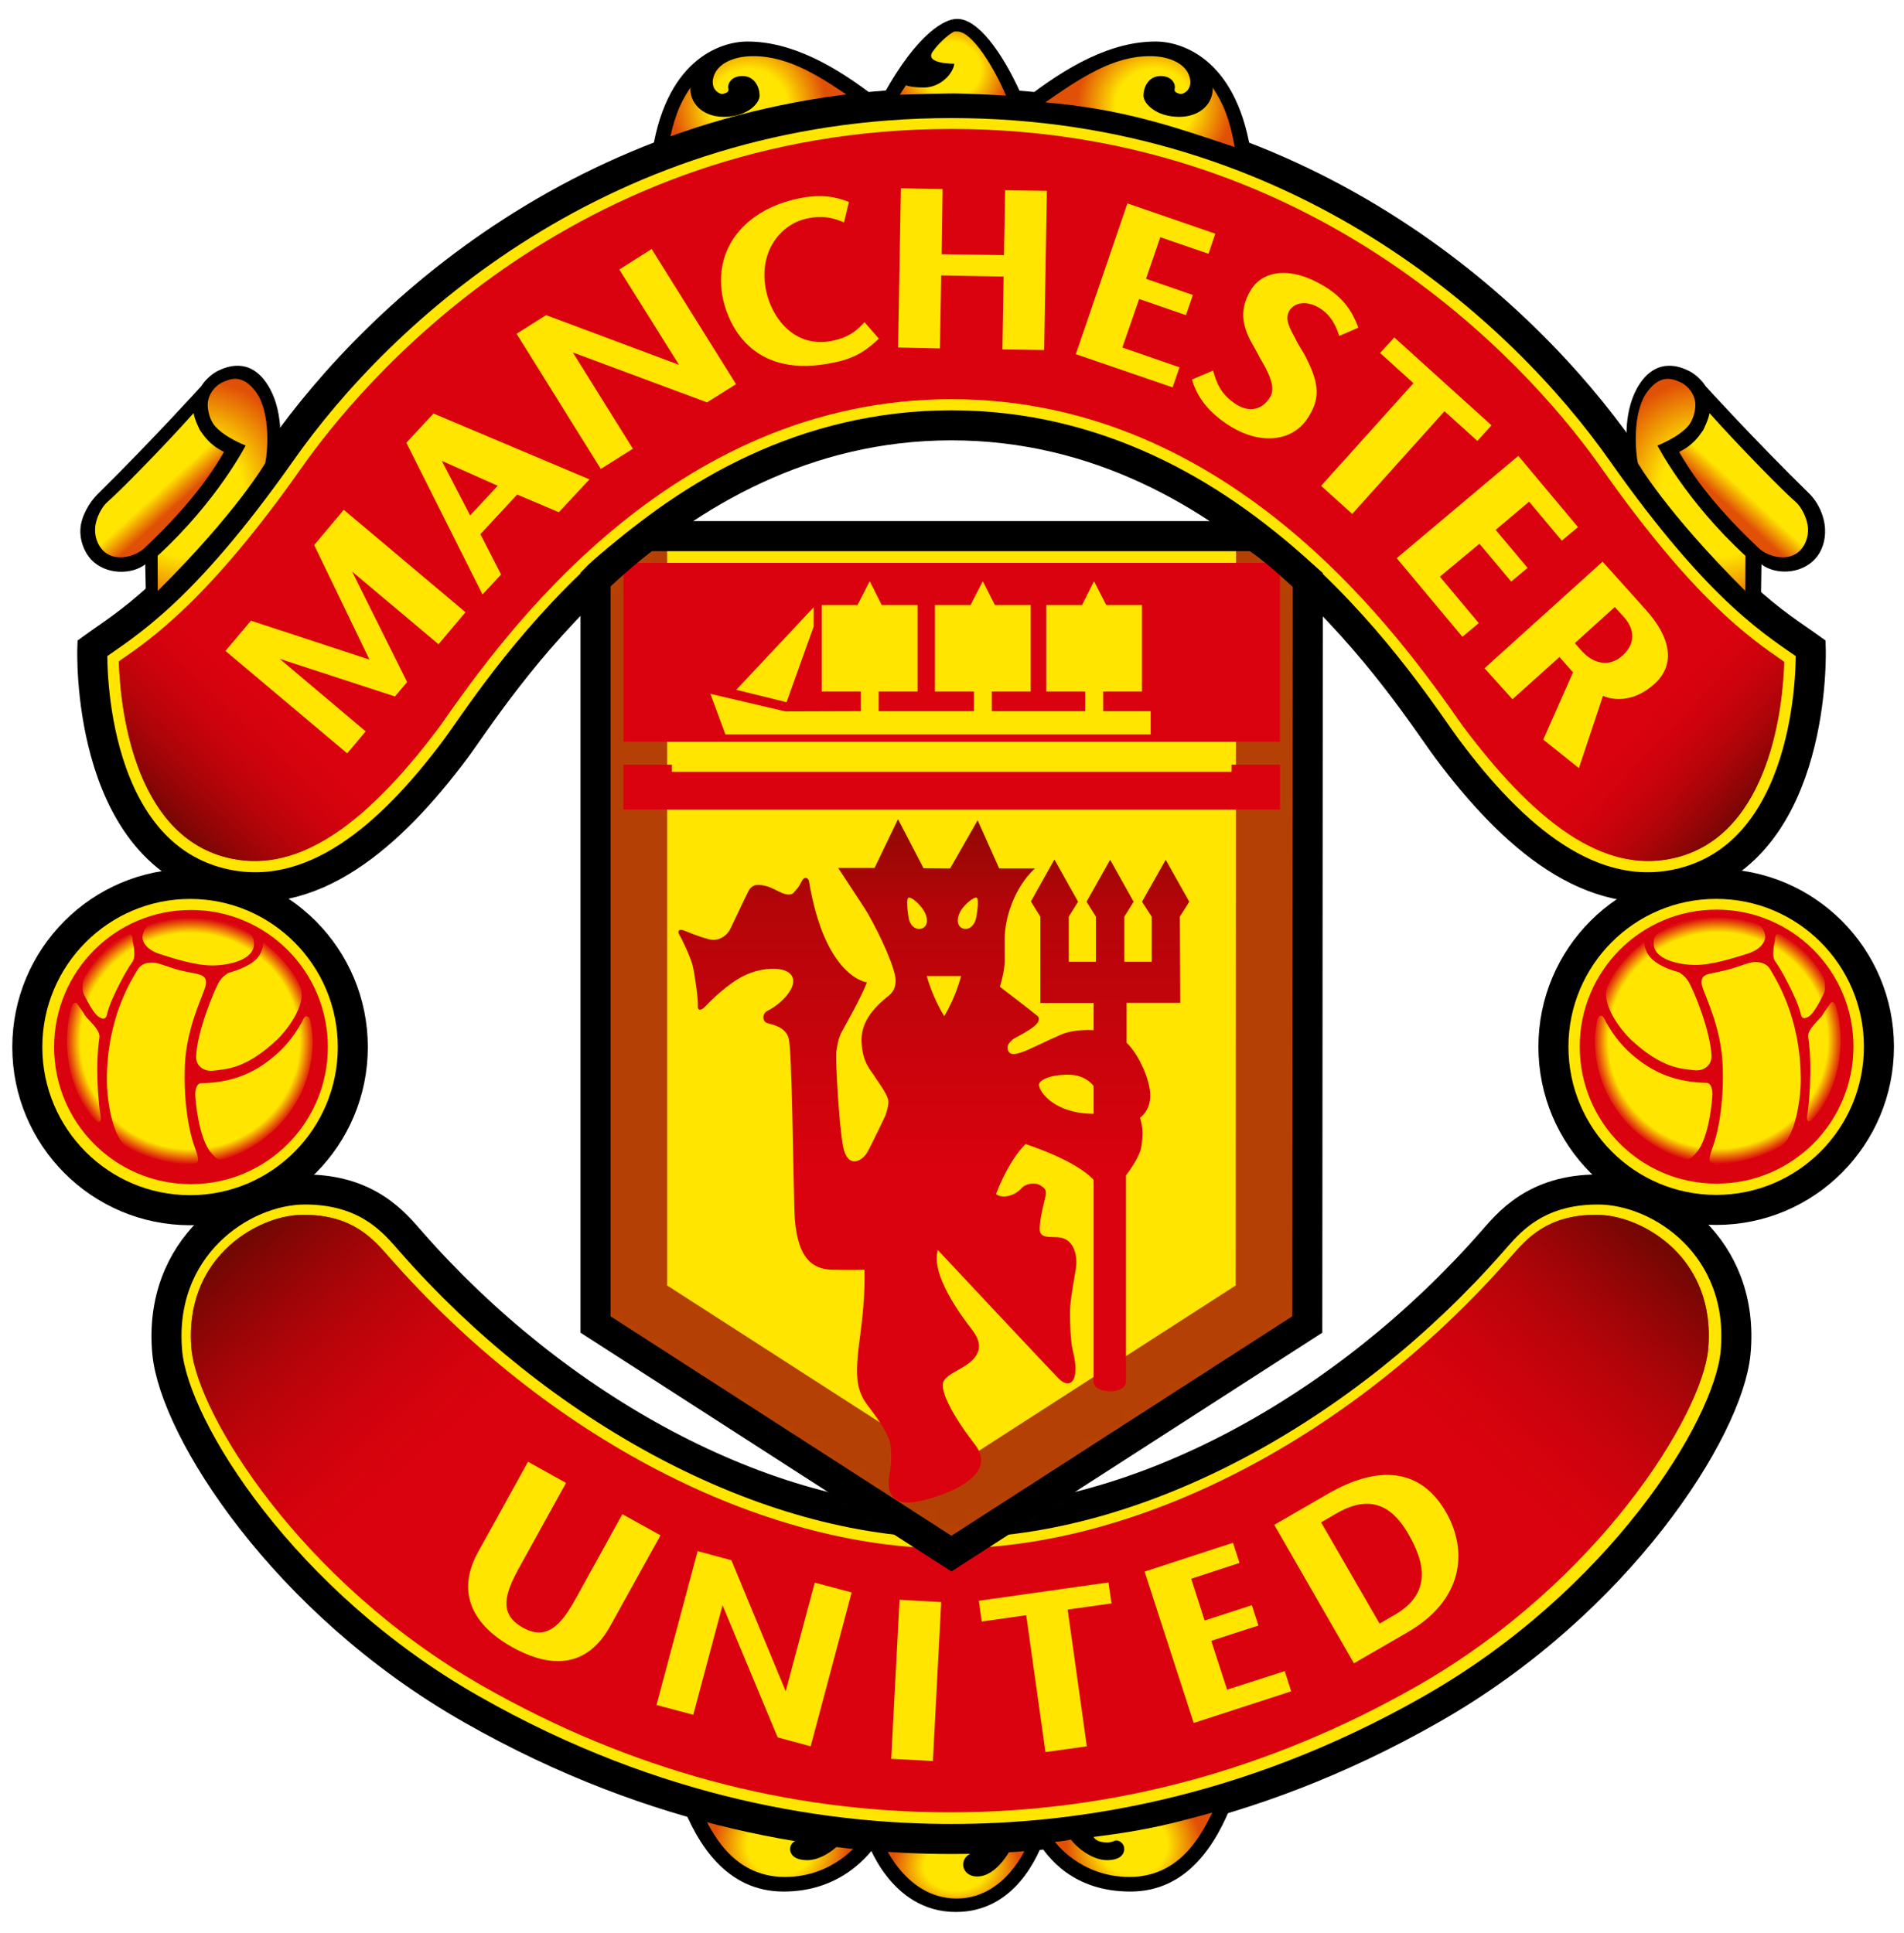
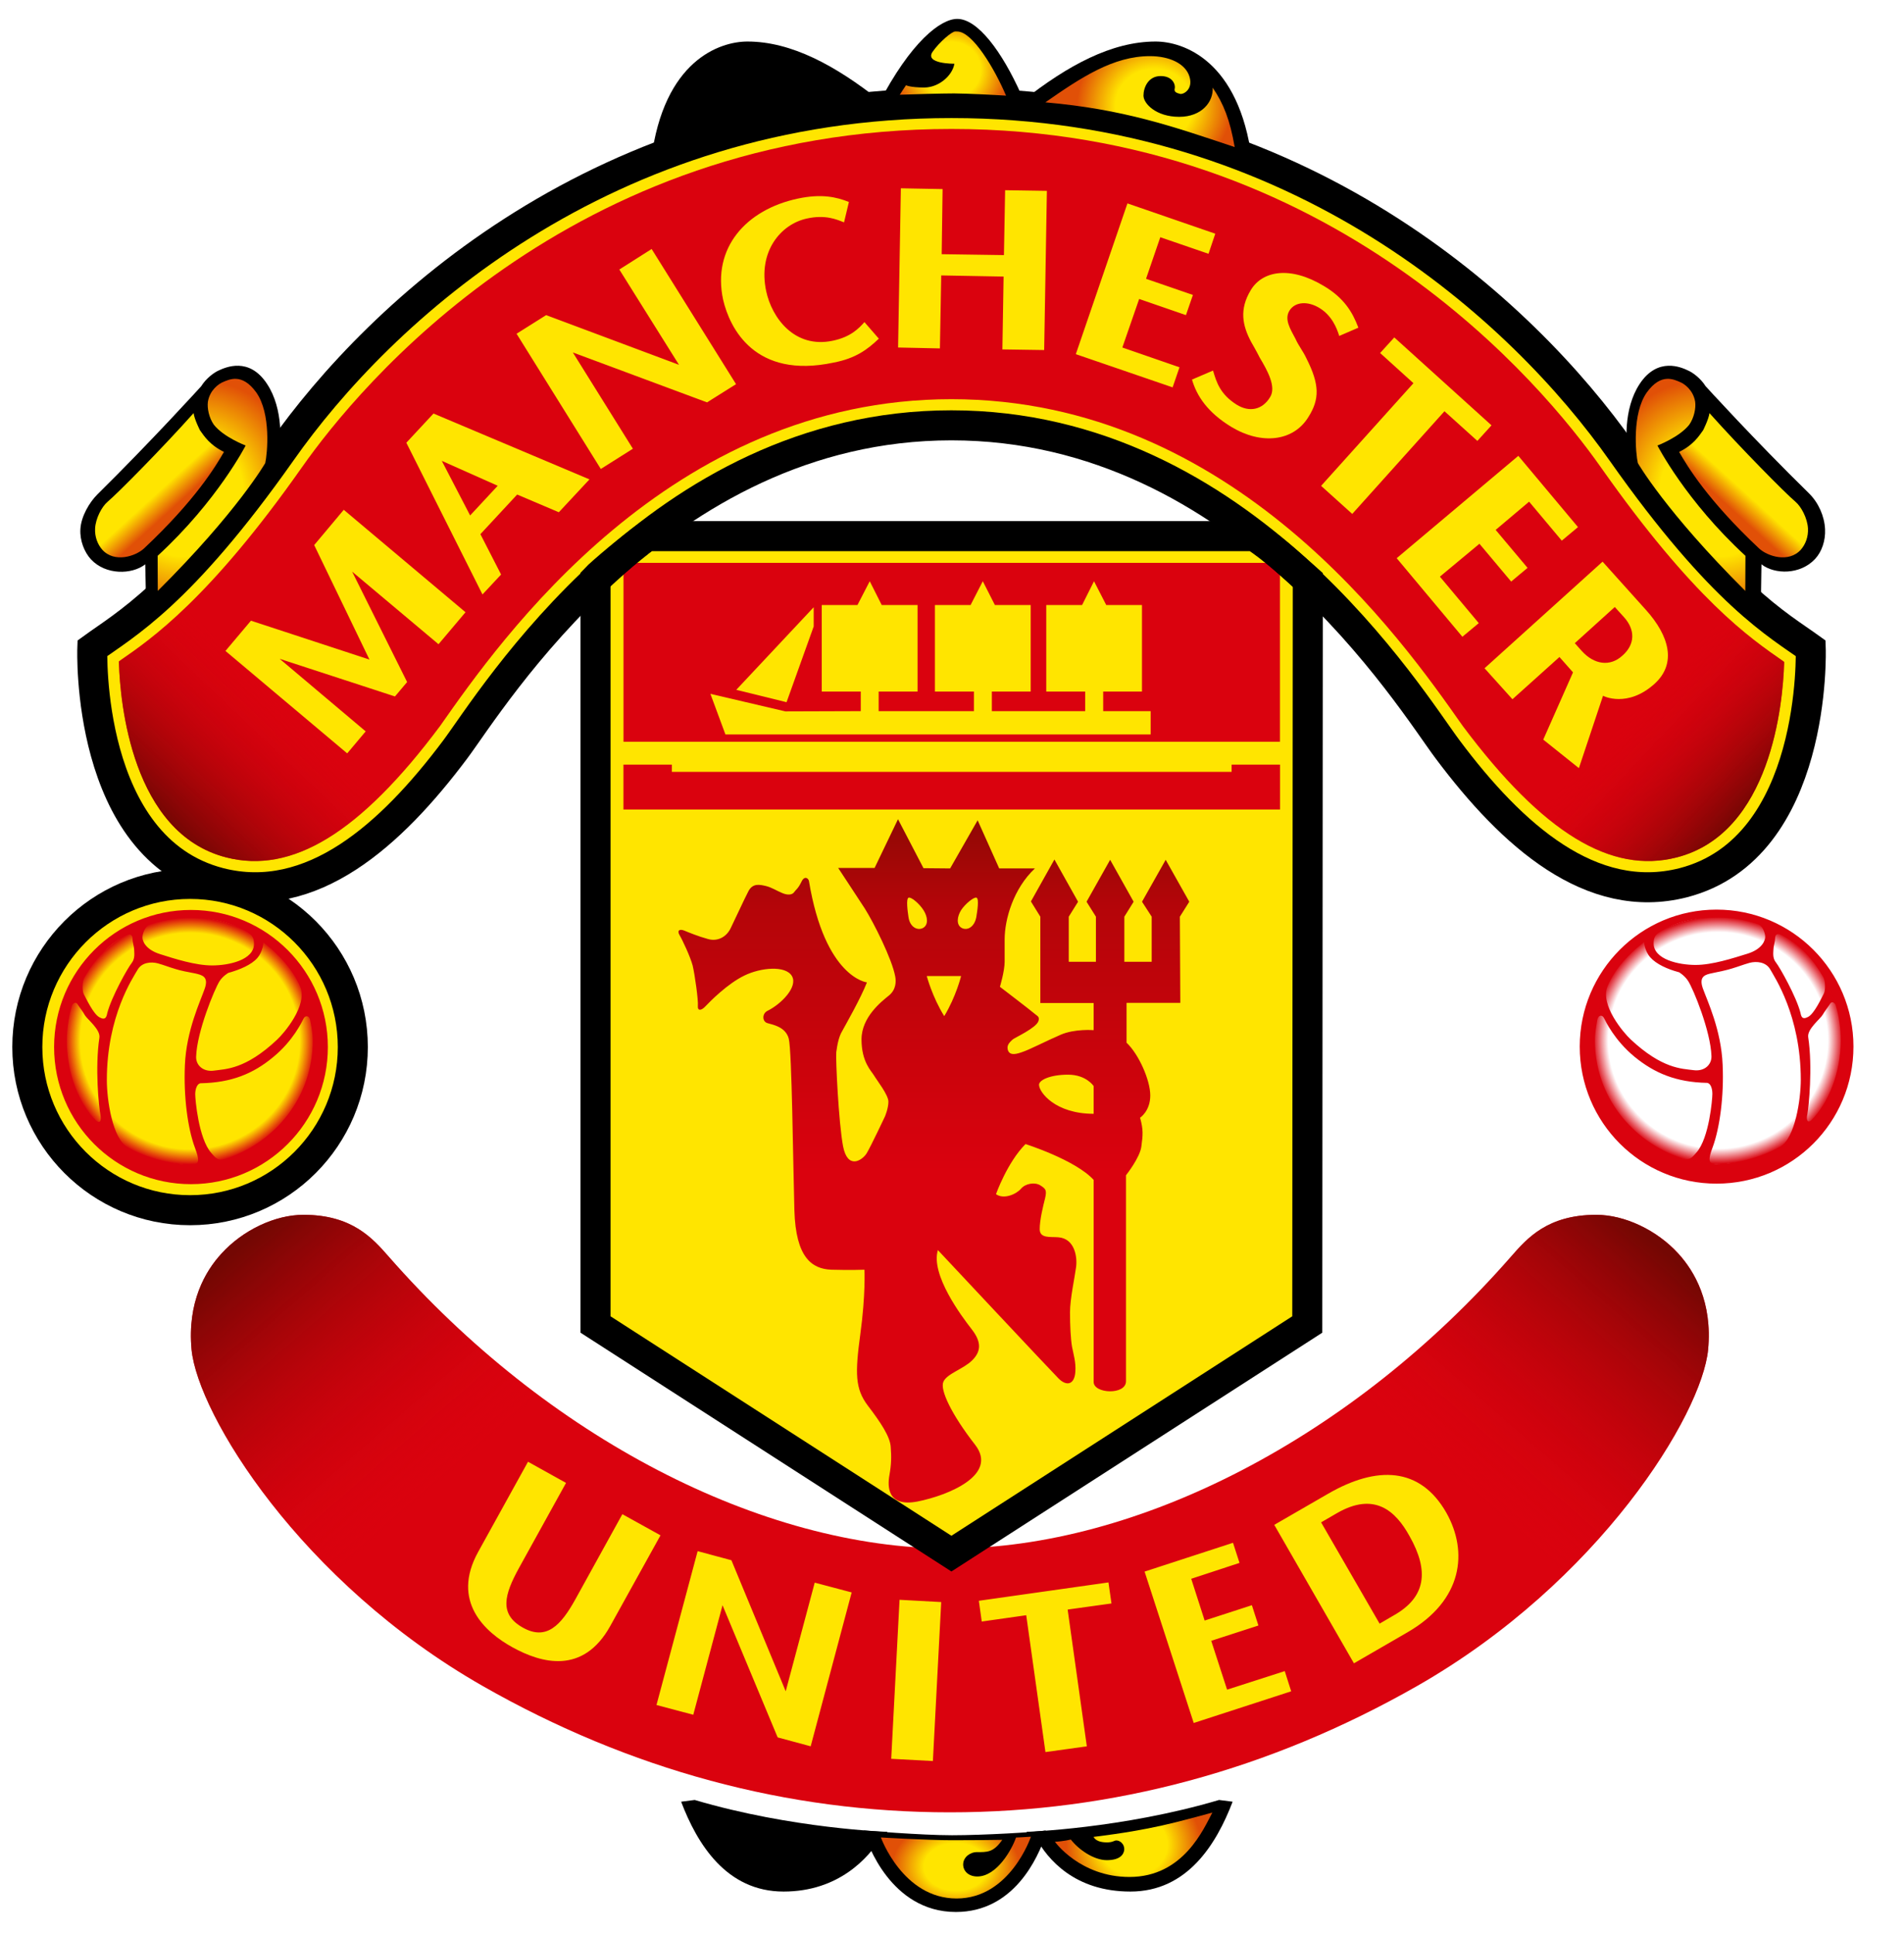
<svg xmlns="http://www.w3.org/2000/svg" width="133" height="135" viewBox="0 0 133 135" fill="none">
  <path d="M73.035 128.198C72.509 129.749 70.832 133.554 66.771 133.554C62.152 133.554 60.55 128.546 60.473 128.335L60.336 127.861C60.336 127.861 64.314 128.193 66.505 128.193C68.69 128.193 72.435 127.976 73.041 127.861L73.035 128.198Z" fill="black" />
  <path d="M85.155 125.729L86.103 125.85C84.972 128.81 82.942 132.127 78.962 132.127C75.081 132.127 73.167 129.876 72.365 128.371L71.687 127.956C71.687 127.956 78.373 127.74 85.155 125.729Z" fill="black" />
  <path d="M48.527 125.729L47.579 125.85C48.704 128.81 50.744 132.127 54.736 132.127C58.596 132.127 60.676 129.758 61.533 128.371L61.993 127.956C61.993 127.956 55.318 127.74 48.527 125.729Z" fill="black" />
  <path d="M70.011 128.514C69.381 129.417 68.958 129.371 68.214 129.371C67.828 129.371 67.273 129.682 67.279 130.256C67.296 130.707 67.663 131.074 68.267 131.074C69.642 131.074 70.693 129.165 70.972 128.353C70.972 128.353 71.778 128.319 72.012 128.295C72.012 128.295 70.571 132.612 66.821 132.612C63.065 132.612 61.533 128.347 61.533 128.347C61.533 128.347 64.7 128.54 66.505 128.54C68.315 128.54 69.468 128.523 70.011 128.514Z" fill="url(#paint0_radial_2002_146)" />
-   <path d="M49.037 126.611C51.478 127.259 53.222 127.807 57.332 128.307C57.332 128.307 57.201 128.723 56.307 128.69C55.965 128.668 55.919 128.583 55.801 128.562C55.536 128.514 55.154 128.783 55.193 129.229C55.234 129.544 55.496 129.934 56.408 129.934C57.321 129.934 58.383 129.19 58.921 128.494C58.921 128.494 59.466 128.622 60.033 128.649C60.033 128.649 58.276 131.108 54.825 131.108C51.036 131.108 49.625 127.7 49.037 126.611Z" fill="url(#paint1_radial_2002_146)" />
-   <path d="M66.459 106.378C79.546 106.378 94.045 98.329 104.225 86.726C105.333 85.471 107.19 83.087 111.611 83.087C116.04 83.087 121.926 87.132 121.236 94.492C120.723 99.853 113.076 111.948 99.983 119.388C86.894 126.857 74.835 128.455 66.459 128.455C58.075 128.455 46.028 126.857 32.931 119.388C19.84 111.948 12.195 99.853 11.685 94.492C10.996 87.132 16.884 83.087 21.303 83.087C25.735 83.087 27.599 85.471 28.704 86.726C38.868 98.329 53.375 106.378 66.459 106.378Z" fill="#FFE500" stroke="black" stroke-width="2.098" stroke-miterlimit="3.863" />
  <path d="M66.348 108.162C53.179 108.162 38.194 100.376 27.157 87.781C26.034 86.502 24.604 84.856 21.201 84.856C19.213 84.856 16.959 85.923 15.465 87.572C14.339 88.797 13.078 90.958 13.381 94.269C13.819 98.794 20.974 110.502 33.727 117.774C44.006 123.633 54.982 126.593 66.348 126.593C77.725 126.593 88.701 123.633 98.98 117.774C111.729 110.502 118.896 98.794 119.317 94.269C119.633 90.958 118.362 88.797 117.251 87.572C115.749 85.923 113.49 84.856 111.511 84.856C108.093 84.856 106.665 86.502 105.552 87.781C94.522 100.376 79.519 108.162 66.348 108.162Z" fill="#DA020E" />
  <path d="M122.997 42.479L123.043 39.421C123.984 40.141 125.752 40.152 126.786 39.047C127.257 38.544 127.525 37.764 127.486 36.963C127.442 36.058 127.032 35.117 126.358 34.455C122.537 30.713 119.143 26.978 119.143 26.978C118.792 26.422 118.243 26.021 117.926 25.884C117.458 25.66 115.796 24.899 114.528 26.828C113.385 28.575 113.555 31.039 113.774 31.939L117.357 36.831C118.583 38.39 122.04 41.705 122.997 42.479Z" fill="black" />
  <path d="M46.428 10.767C50.938 9.249 55.061 7.994 60.619 7.501L61.461 7.028C58.359 4.575 55.278 2.901 52.209 2.901C50.282 2.901 46.362 4.214 45.488 11.145L46.428 10.767Z" fill="black" />
  <path d="M86.498 10.767C81.987 9.249 77.867 7.994 72.315 7.501L71.461 7.028C74.576 4.575 77.65 2.901 80.723 2.901C82.652 2.901 86.555 4.214 87.448 11.145L86.498 10.767Z" fill="black" />
  <path d="M61.363 7.272C63.632 2.901 65.707 1.32 66.867 1.32C68.301 1.32 69.989 3.605 71.316 6.561L71.595 7.231L70.429 7.14C69.664 6.996 67.486 6.968 66.654 6.968C65.801 6.968 63.961 6.968 62.852 7.072L61.363 7.272Z" fill="black" />
  <path d="M43.474 105.767L40.19 111.716C39.197 113.504 38.176 114.639 36.5 113.677C34.85 112.742 35.233 111.387 36.245 109.539L39.539 103.582L36.883 102.105L33.402 108.401C31.486 111.866 33.897 114.015 35.785 115.057C37.801 116.176 40.734 117.007 42.634 113.567L46.138 107.244L43.474 105.767ZM85.715 118.024L84.608 114.611L87.904 113.544L87.448 112.125L84.148 113.196L83.21 110.279L86.583 109.17L86.129 107.765L79.953 109.777L83.385 120.351L90.193 118.139L89.744 116.728L85.715 118.024ZM92.77 104.34L89.011 106.512L94.577 116.184L98.322 114.015C102.193 111.778 102.56 108.391 101.036 105.673C99.202 102.449 96.174 102.374 92.77 104.34ZM98.451 107.284C99.861 109.759 99.575 111.564 97.404 112.809L96.369 113.413L92.283 106.338L93.395 105.692C96.002 104.19 97.482 105.527 98.451 107.284ZM68.376 111.816L68.578 113.265L71.685 112.825L73.028 122.384L75.918 121.982L74.578 112.429L77.64 112.003L77.429 110.533L68.376 111.816ZM65.746 111.906L62.836 111.747L62.254 122.854L65.165 123.01L65.746 111.906ZM56.911 110.549L54.884 118.138L51.091 108.984L48.732 108.349L45.858 119.095L48.427 119.778L50.471 112.126L54.321 121.358L56.628 121.981L59.492 111.232L56.911 110.549Z" fill="#FFE500" />
  <path d="M41.599 40.422V92.517L66.459 108.522L91.317 92.517L91.353 40.502C90.557 39.798 88.904 38.256 87.609 37.449H45.194C44.121 38.205 41.971 40.022 41.599 40.422Z" fill="#FFE500" />
  <mask id="mask0_2002_146" style="mask-type:luminance" maskUnits="userSpaceOnUse" x="41" y="37" width="51" height="72">
-     <path d="M41.599 40.422V92.517L66.459 108.522L91.317 92.517L91.353 40.502C90.557 39.798 88.904 38.256 87.609 37.449H45.194C44.121 38.205 41.971 40.022 41.599 40.422Z" fill="white" />
-   </mask>
+     </mask>
  <g mask="url(#mask0_2002_146)">
    <g filter="url(#filter0_f_2002_146)">
      <path d="M41.599 19.262L41.599 40.422V92.517L66.459 108.523L91.317 92.517L91.354 19.342" stroke="#B54005" stroke-width="10" stroke-miterlimit="3.863" />
    </g>
  </g>
  <path d="M76.394 77.8V75.863C76.394 75.863 75.881 75.067 74.608 75.067C73.338 75.067 72.579 75.451 72.579 75.771C72.579 76.295 73.715 77.8 76.394 77.8ZM66.37 60.66L68.291 57.298L69.797 60.66H72.291C70.791 62.07 70.177 64.205 70.177 65.628V67.18C70.177 67.838 69.847 68.929 69.847 68.929C69.847 68.929 72.012 70.582 72.344 70.869C72.483 70.978 72.635 71.045 72.535 71.332C72.363 71.815 70.892 72.479 70.743 72.605C70.41 72.901 70.323 73.079 70.41 73.372C70.516 73.653 70.791 73.705 71.354 73.505C71.923 73.322 73.102 72.701 74.09 72.278C75.075 71.848 76.394 71.957 76.394 71.957V70.06H72.67V64.031L72.012 62.968L73.654 60.036L75.306 62.987L74.656 64.031V67.18H76.553V64.031L75.899 62.987L77.547 60.058L79.188 62.987L78.539 64.031V67.18H80.449V64.031L79.773 62.987L81.427 60.058L83.075 62.987L82.417 64.031L82.448 70.051H78.694V72.835C79.546 73.636 80.35 75.451 80.35 76.519C80.35 77.613 79.638 78.075 79.638 78.075C79.877 78.934 79.831 79.292 79.729 80.069C79.638 80.859 78.654 82.092 78.654 82.092V96.481C78.654 97.459 76.394 97.362 76.394 96.528V82.416C75.116 81.015 71.635 79.914 71.635 79.914C70.359 81.193 69.573 83.414 69.573 83.414C70.127 83.803 70.99 83.414 71.316 83.037C71.635 82.659 72.291 82.561 72.67 82.799C73.041 83.037 73.133 83.127 73.006 83.683C72.86 84.267 72.627 85.202 72.627 85.856C72.627 86.526 73.379 86.376 73.941 86.426C75.075 86.526 75.262 87.796 75.168 88.505C75.075 89.218 74.743 90.73 74.743 91.67C74.743 92.601 74.792 93.542 74.885 94.075C74.983 94.59 75.168 95.158 75.116 95.822C75.058 96.716 74.51 96.859 73.941 96.285C73.379 95.721 65.514 87.32 65.514 87.32C64.992 89.029 67.168 91.942 67.87 92.842C68.578 93.742 68.531 94.403 67.912 95.019C67.306 95.628 66.126 95.954 65.895 96.528C65.655 97.083 66.458 98.793 68.112 100.915C69.76 103.033 66.22 104.454 64.109 104.878C61.982 105.297 61.982 103.834 62.13 103.033C62.27 102.238 62.27 101.755 62.218 101.057C62.172 100.347 61.522 99.362 60.619 98.183C59.726 96.998 59.726 95.921 60.098 93.175C60.473 90.437 60.384 88.69 60.384 88.69C60.384 88.69 59.442 88.729 58.075 88.69C56.715 88.638 55.586 87.848 55.49 84.541C55.396 81.245 55.318 73.372 55.095 72.546C54.877 71.73 53.995 71.58 53.624 71.471C53.238 71.374 53.219 70.817 53.593 70.617C54.575 70.138 55.754 68.929 55.318 68.177C54.877 67.424 53.145 67.579 51.987 68.148C50.825 68.71 49.6 69.947 49.284 70.284C48.98 70.617 48.715 70.617 48.748 70.258C48.787 69.873 48.534 68.072 48.385 67.448C48.218 66.819 47.657 65.628 47.466 65.314C47.28 64.997 47.466 64.875 47.784 64.997C48.089 65.123 48.787 65.413 49.443 65.588C50.105 65.787 50.735 65.462 51.036 64.843C51.35 64.205 51.963 62.859 52.277 62.257C52.586 61.663 53.085 61.796 53.495 61.887C53.901 61.983 54.278 62.235 54.653 62.385C55.026 62.541 55.339 62.511 55.471 62.32C55.599 62.139 55.754 62.07 55.98 61.6C56.199 61.13 56.473 61.354 56.508 61.541C57.631 68.309 60.558 68.62 60.558 68.62C60.118 69.747 59.087 71.544 58.843 71.998C58.579 72.422 58.481 73.025 58.416 73.494C58.367 73.96 58.579 78.431 58.891 80.069C59.209 81.709 60.208 81.071 60.534 80.569C60.835 80.069 61.816 77.988 61.816 77.988C61.816 77.988 62.058 77.422 62.058 76.952C62.058 76.478 61.245 75.451 61.058 75.13C60.864 74.804 60.179 74.181 60.179 72.605C60.179 71.035 61.59 69.947 62.098 69.534C62.601 69.121 62.601 68.549 62.533 68.205C62.313 66.991 61.025 64.436 60.406 63.457C59.772 62.481 58.549 60.628 58.549 60.628H61.092L62.728 57.222L64.509 60.643L66.37 60.66ZM65.958 70.978C66.787 69.605 67.135 68.177 67.135 68.177H64.737C64.737 68.177 65.121 69.638 65.958 70.978ZM63.46 64.053C63.556 64.756 64.079 65.025 64.476 64.819C64.871 64.601 64.803 64.031 64.509 63.575C64.228 63.129 63.645 62.631 63.465 62.705C63.283 62.781 63.397 63.638 63.46 64.053ZM68.214 62.705C68.042 62.631 67.427 63.129 67.135 63.575C66.854 64.031 66.782 64.601 67.181 64.819C67.571 65.025 68.073 64.751 68.199 64.053C68.267 63.638 68.402 62.781 68.214 62.705Z" fill="url(#paint2_linear_2002_146)" />
  <path d="M43.549 53.409V56.545H89.414V53.409H86.032V53.915H46.932V53.409H43.549Z" fill="#DA020E" />
  <path d="M43.552 39.317H89.408V51.812H43.552V39.317Z" fill="#DA020E" />
  <path d="M51.431 48.185L54.943 49.049L56.839 43.757V42.416L51.431 48.185ZM80.376 51.304V49.674H77.061V48.305H79.77V42.262H77.274L76.42 40.6L75.587 42.262H73.084V48.305H75.803V49.674H69.284V48.305H71.996V42.262H69.496L68.652 40.6L67.798 42.262H65.306V48.305H68.031V49.674H61.376V48.305H64.094V42.262H61.591L60.754 40.6L59.895 42.262H57.401V48.305H60.127V49.674L54.862 49.691L49.624 48.466L50.674 51.304L80.376 51.304Z" fill="#FFE500" />
-   <path d="M46.688 10.274C51.115 8.79 54.461 7.633 59.913 7.148C57.4 5.4 55.17 3.921 52.606 3.921C51.257 3.921 50.105 4.438 49.838 5.382C49.591 6.241 50.267 6.615 50.507 6.557C50.758 6.493 50.938 6.419 50.877 6.185C50.812 5.939 51.002 5.313 51.86 5.313C52.732 5.313 53.06 6.122 53.06 6.678C53.06 7.233 52.181 8.161 50.565 8.161C48.979 8.161 48.166 7.102 48.227 6.122C47.463 7.244 47.017 8.379 46.688 10.274Z" fill="url(#paint3_radial_2002_146)" />
  <path d="M15.843 36.83L19.439 31.938C19.645 31.038 19.81 28.576 18.661 26.828C17.404 24.898 15.749 25.66 15.263 25.884C14.957 26.021 14.399 26.421 14.055 26.978C14.055 26.978 10.598 30.792 6.794 34.544C6.257 35.079 5.666 36.056 5.616 36.962C5.57 37.765 5.893 38.572 6.358 39.076C7.399 40.186 9.216 40.142 10.146 39.42L10.21 42.478C11.167 41.706 14.618 38.389 15.843 36.83Z" fill="black" />
  <path d="M66.458 29.71C86.928 29.71 98.575 48.962 101.117 52.342C105.632 58.381 111.16 63.283 117.565 61.663C126.974 59.251 126.485 45.286 126.485 45.286C124.214 43.647 120.346 41.585 113.292 31.567C106.384 21.746 90.753 7.198 66.458 7.198C42.159 7.198 26.531 21.746 19.64 31.567C12.579 41.585 8.697 43.647 6.449 45.286C6.449 45.286 5.941 59.251 15.357 61.663C21.759 63.283 27.283 58.381 31.805 52.342C34.338 48.962 45.992 29.71 66.458 29.71Z" fill="#FFE500" stroke="black" stroke-width="2.098" stroke-miterlimit="3.863" />
  <path d="M66.459 27.883C86.193 27.883 97.93 44.656 102.175 50.708C107.792 58.221 112.548 61.057 117.116 59.893C123.719 58.208 124.54 49.102 124.628 46.346V46.237L124.554 46.179C122.227 44.563 118.332 41.885 111.807 32.616C107.914 27.081 93.136 9.008 66.459 9.008C39.79 9.008 24.999 27.081 21.108 32.616C14.637 41.825 10.567 44.634 8.387 46.133L8.294 46.209L8.306 46.305C8.394 49.067 9.216 58.221 15.803 59.893C20.377 61.057 25.142 58.221 30.744 50.708C34.985 44.656 46.733 27.883 66.459 27.883Z" fill="#DA020E" />
  <path d="M55.738 13.871C52.117 14.639 49.731 17.314 50.513 20.94C50.968 22.899 52.712 26.503 58.228 25.328C59.76 25.035 60.587 24.424 61.389 23.656L60.384 22.499C60.005 22.921 59.44 23.536 58.171 23.8C55.501 24.365 53.914 22.201 53.519 20.333C52.931 17.566 54.541 15.659 56.358 15.265C57.657 14.978 58.444 15.331 58.943 15.526H58.96L59.298 14.108C58.422 13.756 57.371 13.523 55.738 13.871ZM86.022 29.825C88.093 31.074 90.352 30.861 91.409 29.108C92.177 27.883 92.185 26.865 91.261 25.041C91.023 24.525 90.71 24.155 90.502 23.684C90.093 22.922 89.716 22.298 90.067 21.707C90.456 21.067 91.353 21.015 92.166 21.513C93.018 22.029 93.371 22.883 93.55 23.466L94.886 22.889C94.476 21.789 93.868 20.802 92.478 19.978C90.104 18.546 88.174 18.923 87.37 20.265C86.555 21.615 86.786 22.738 87.4 23.89C87.4 23.89 87.78 24.543 88 24.989C88.538 25.889 89.164 27.024 88.724 27.733C88.192 28.627 87.276 28.821 86.384 28.266C85.24 27.544 84.972 26.704 84.734 25.884L83.265 26.513C83.588 27.642 84.348 28.812 86.022 29.825ZM70.211 13.287L70.128 17.819L65.779 17.756L65.843 13.207L62.928 13.154L62.734 24.274L65.655 24.337L65.747 19.238L70.104 19.318L70.02 24.407L72.938 24.451L73.128 13.332L70.211 13.287ZM111.977 48.597C111.997 48.625 113.688 49.462 115.566 47.772C117.137 46.357 116.61 44.419 114.97 42.599L111.945 39.232L103.7 46.678L105.649 48.843L108.932 45.893L109.88 46.965L107.801 51.663L110.29 53.655L111.977 48.597ZM113.449 43.12C114.221 43.979 114.234 44.999 113.336 45.791C112.463 46.598 111.347 46.413 110.499 45.48L110.005 44.926L112.797 42.4L113.449 43.12ZM100.581 40.279L103.343 37.982L105.559 40.623L106.704 39.666L104.476 37.014L106.813 35.042L109.095 37.765L110.227 36.819L106.059 31.841L97.563 38.99L102.152 44.479L103.297 43.526L100.581 40.279ZM97.396 23.57L96.406 24.658L98.734 26.766L92.283 33.938L94.459 35.898L100.901 28.725L103.199 30.798L104.186 29.71L97.396 23.57ZM78.399 24.274L79.574 20.883L82.842 22.012L83.328 20.602L80.054 19.474L81.05 16.57L84.418 17.727L84.891 16.324L78.755 14.208L75.149 24.739L81.911 27.058L82.391 25.655L78.399 24.274ZM43.262 18.826L47.43 25.483L38.15 22.012L36.084 23.312L41.968 32.758L44.209 31.344L40.014 24.619L49.39 28.106L51.415 26.834L45.519 17.393L43.262 18.826ZM30.281 28.885L28.384 30.925L33.703 41.523L35.002 40.131L33.557 37.312L36.125 34.544L39.036 35.781L41.176 33.485L30.281 28.885ZM34.767 33.931L32.84 36.005L30.86 32.191L34.767 33.931ZM24.013 35.61L21.947 38.074L25.807 46.071L17.53 43.355L15.749 45.469L24.253 52.624L25.544 51.088L19.535 46.019L27.59 48.648L28.438 47.641L24.597 39.929L30.632 44.999L32.517 42.765L24.013 35.61Z" fill="#FFE500" />
  <path d="M11.021 41.276L11.012 38.824C15.189 34.981 17.159 31.119 17.159 31.119C17.159 31.119 15.623 30.54 14.936 29.664C14.596 29.177 14.465 28.513 14.522 28.067C14.655 27.23 15.306 26.806 15.527 26.71C16.008 26.502 16.9 26.032 17.894 27.402C18.953 28.885 18.674 31.699 18.528 32.346C18.528 32.346 16.581 35.743 11.021 41.276Z" fill="url(#paint4_radial_2002_146)" />
  <path d="M15.644 31.567C15.08 32.551 13.659 34.928 10.066 38.303C9.469 38.864 7.98 39.34 7.136 38.39C6.82 38.022 6.611 37.505 6.643 36.905C6.683 36.211 7.099 35.404 7.517 35.048C8.241 34.436 11.328 31.313 13.523 28.856C13.584 29.304 13.968 30.054 13.968 30.054C14.271 30.473 14.64 31.074 15.644 31.567Z" fill="url(#paint5_linear_2002_146)" />
  <path d="M66.348 108.162C53.179 108.162 38.194 100.376 27.157 87.781C26.034 86.502 24.604 84.856 21.201 84.856C19.213 84.856 16.959 85.923 15.465 87.572C14.339 88.797 13.078 90.958 13.381 94.269C13.819 98.794 20.974 110.502 33.727 117.774C44.006 123.633 54.982 126.593 66.348 126.593" fill="url(#paint6_linear_2002_146)" />
  <path d="M66.348 108.162C79.516 108.162 94.501 100.376 105.538 87.781C106.661 86.502 108.091 84.856 111.494 84.856C113.482 84.856 115.736 85.923 117.231 87.572C118.356 88.797 119.618 90.958 119.315 94.269C118.877 98.794 111.722 110.502 98.969 117.774C88.689 123.633 77.713 126.593 66.348 126.593" fill="url(#paint7_linear_2002_146)" />
  <path d="M102.175 50.708C107.792 58.221 112.547 61.057 117.116 59.892C123.719 58.208 124.539 49.102 124.628 46.346V46.236L124.554 46.179C122.226 44.563 118.332 41.884 111.807 32.616" fill="url(#paint8_linear_2002_146)" />
  <path d="M30.76 50.708C25.143 58.221 20.388 61.057 15.819 59.892C9.216 58.208 8.396 49.102 8.307 46.346V46.236L8.381 46.179C10.709 44.563 14.603 41.884 21.129 32.616" fill="url(#paint9_linear_2002_146)" />
  <path d="M86.247 10.274C81.82 8.79 78.474 7.633 73.022 7.148C75.535 5.4 77.765 3.921 80.329 3.921C81.678 3.921 82.831 4.438 83.097 5.382C83.344 6.241 82.668 6.615 82.428 6.557C82.177 6.493 81.998 6.419 82.058 6.185C82.123 5.939 81.933 5.313 81.076 5.313C80.204 5.313 79.875 6.122 79.875 6.678C79.875 7.233 80.754 8.161 82.371 8.161C83.956 8.161 84.769 7.102 84.708 6.122C85.473 7.244 85.918 8.379 86.247 10.274Z" fill="url(#paint10_radial_2002_146)" />
  <path d="M66.666 4.452C66.528 5.3 65.554 6.113 64.569 6.113C63.583 6.113 63.287 5.954 63.287 5.954C63.137 6.187 63.006 6.366 62.851 6.618C63.745 6.583 65.82 6.526 66.651 6.526C67.481 6.526 69.781 6.646 70.276 6.681C69.476 4.802 67.933 2.201 66.868 2.201C66.831 2.201 66.784 2.198 66.727 2.198C66.478 2.198 65.614 2.948 65.151 3.607C64.543 4.473 66.666 4.452 66.666 4.452Z" fill="url(#paint11_radial_2002_146)" />
  <path d="M121.914 41.276L121.924 38.824C117.746 34.981 115.777 31.119 115.777 31.119C115.777 31.119 117.312 30.54 118 29.664C118.339 29.177 118.471 28.513 118.413 28.067C118.28 27.23 117.63 26.806 117.408 26.71C116.928 26.502 116.036 26.032 115.042 27.402C113.983 28.885 114.262 31.699 114.408 32.346C114.408 32.346 116.355 35.743 121.914 41.276Z" fill="url(#paint12_radial_2002_146)" />
  <path d="M117.292 31.567C117.855 32.551 119.276 34.928 122.869 38.303C123.466 38.864 124.955 39.34 125.799 38.39C126.115 38.022 126.324 37.505 126.292 36.905C126.252 36.211 125.836 35.404 125.419 35.048C124.694 34.436 121.607 31.313 119.412 28.856C119.351 29.304 118.967 30.054 118.967 30.054C118.664 30.473 118.295 31.074 117.292 31.567Z" fill="url(#paint13_linear_2002_146)" />
  <path d="M41.599 40.422V92.517L66.459 108.522L91.317 92.517L91.354 40.502C90.557 39.798 88.904 38.256 87.609 37.449H45.194C44.121 38.205 41.971 40.022 41.599 40.422Z" stroke="black" stroke-width="2.098" stroke-miterlimit="3.863" />
  <path d="M84.685 126.611C82.244 127.259 80.5 127.807 76.389 128.307C76.389 128.307 76.521 128.723 77.415 128.69C77.757 128.668 77.803 128.583 77.921 128.562C78.185 128.514 78.568 128.783 78.529 129.229C78.488 129.544 78.226 129.934 77.313 129.934C76.401 129.934 75.338 129.19 74.801 128.494C74.801 128.494 74.256 128.622 73.689 128.649C73.689 128.649 75.445 131.108 78.897 131.108C82.686 131.108 84.097 127.7 84.685 126.611Z" fill="url(#paint14_radial_2002_146)" />
  <path d="M1.908 73.137C1.908 66.853 6.998 61.742 13.277 61.742C19.558 61.742 24.645 66.853 24.645 73.137C24.645 79.433 19.558 84.533 13.277 84.533C6.998 84.533 1.908 79.433 1.908 73.137Z" fill="#FFE500" stroke="black" stroke-width="2.098" stroke-miterlimit="3.863" />
  <path d="M4.51 72.714C4.51 67.949 8.435 64.074 13.277 64.074C18.12 64.074 22.042 67.949 22.042 72.714C22.042 77.487 18.12 81.354 13.277 81.354C8.435 81.354 4.51 77.487 4.51 72.714Z" fill="url(#paint15_radial_2002_146)" />
  <path d="M15.692 80.969C15.193 81.128 14.977 80.779 14.75 80.527C13.865 79.507 13.637 76.791 13.637 76.432C13.637 76.071 13.771 75.675 14.024 75.666C16.157 75.625 17.682 75.005 19.08 73.841C20.477 72.696 21.083 71.384 21.206 71.151C21.328 70.892 21.619 70.938 21.672 71.297C21.731 71.597 21.844 72.136 21.844 72.719C21.844 76.632 19.211 79.829 15.692 80.969ZM13.44 81.323C13.379 81.323 13.31 81.33 13.253 81.33C11.681 81.33 9.95 80.729 8.925 80.144C7.862 79.564 7.463 76.832 7.463 75.451C7.463 70.954 9.303 68.278 9.603 67.752C9.894 67.219 10.552 67.163 11.034 67.293C11.533 67.437 11.71 67.524 12.285 67.695C12.584 67.793 13.192 67.917 13.649 67.998C14.105 68.108 14.596 68.204 14.301 69.057C14.009 69.912 13.015 71.967 12.915 74.403C12.819 76.608 13.111 78.798 13.608 80.144C13.935 81.014 13.935 81.34 13.44 81.323ZM6.944 71.058C6.525 70.836 6.02 69.751 5.85 69.435C5.736 69.207 5.736 68.555 5.9 68.278C6.602 67.047 7.598 65.906 8.88 65.312C9.037 65.244 9.257 65.231 9.257 65.608C9.257 65.81 9.366 66.125 9.37 66.325C9.37 66.527 9.455 66.939 9.2 67.265C8.932 67.593 7.785 69.631 7.491 70.773C7.443 71.029 7.365 71.297 6.944 71.058ZM6.708 78.274C5.518 77.097 4.67 74.964 4.67 72.719C4.67 71.847 4.799 71.012 5.03 70.22C5.03 70.22 5.242 69.864 5.427 70.166C5.57 70.388 5.765 70.612 5.924 70.908C6.102 71.204 7.022 71.906 6.944 72.478C6.623 74.579 6.911 77.371 7.011 77.841C7.099 78.305 6.972 78.504 6.708 78.274ZM10.463 64.579C11.345 64.287 12.285 64.122 13.253 64.122C14.726 64.122 16.155 64.39 17.349 65.153C17.656 65.353 17.742 65.586 17.742 65.932C17.742 67.06 15.984 67.437 14.82 67.437C13.649 67.437 12.207 66.973 11.188 66.649C10.172 66.33 9.95 65.742 9.95 65.473C9.95 65.216 10.148 64.683 10.463 64.579ZM18.404 65.832C18.561 65.96 18.977 66.297 18.977 66.297C19.797 67.047 20.538 67.902 20.968 68.927C21.506 70.22 19.838 72.176 19.348 72.628C17.138 74.707 15.755 74.668 14.971 74.781C14.188 74.896 13.68 74.403 13.7 73.813C13.75 72.084 14.979 69.103 15.332 68.543C15.557 68.181 15.949 67.957 15.949 67.957C16.769 67.73 17.565 67.387 17.977 66.917C18.38 66.44 18.404 65.832 18.404 65.832ZM13.338 63.561C8.056 63.561 3.779 67.848 3.779 73.137C3.779 78.43 8.056 82.715 13.338 82.715C18.616 82.715 22.902 78.43 22.902 73.137C22.902 67.848 18.616 63.561 13.338 63.561Z" fill="#DA020E" />
-   <path d="M108.511 73.115C108.511 66.83 113.601 61.738 119.88 61.738C126.163 61.738 131.249 66.83 131.249 73.115C131.249 79.411 126.163 84.513 119.88 84.513C113.601 84.513 108.511 79.411 108.511 73.115Z" fill="#FFE500" stroke="black" stroke-width="2.098" stroke-miterlimit="3.863" />
  <path d="M126.539 78.235C126.289 78.481 126.149 78.266 126.254 77.805C126.341 77.348 126.631 74.547 126.308 72.446C126.228 71.876 127.154 71.176 127.324 70.876C127.494 70.582 127.688 70.353 127.824 70.138C128.015 69.827 128.216 70.175 128.216 70.175C128.46 70.976 128.578 71.815 128.578 72.683C128.578 74.936 127.719 77.061 126.539 78.235ZM125.768 70.743C125.473 69.605 124.318 67.557 124.057 67.231C123.795 66.917 123.878 66.499 123.882 66.297C123.882 66.097 123.996 65.776 123.996 65.569C123.996 65.208 124.214 65.216 124.37 65.284C125.659 65.878 126.649 67.002 127.359 68.244C127.516 68.527 127.52 69.175 127.403 69.395C127.237 69.714 126.736 70.799 126.308 71.028C125.879 71.263 125.816 70.989 125.768 70.743ZM124.333 80.112C123.305 80.688 121.574 81.295 119.995 81.295H119.812C119.326 81.308 119.315 80.969 119.647 80.103C120.13 78.768 120.431 76.569 120.331 74.37C120.231 71.922 119.25 69.89 118.945 69.029C118.65 68.176 119.143 68.072 119.605 67.976C120.063 67.885 120.669 67.752 120.97 67.655C121.536 67.483 121.718 67.396 122.217 67.254C122.703 67.128 123.357 67.191 123.655 67.711C123.947 68.244 125.79 70.938 125.79 75.423C125.79 76.796 125.388 79.525 124.333 80.112ZM117.565 80.934C114.037 79.788 111.41 76.593 111.41 72.683C111.41 72.107 111.522 71.574 111.568 71.263C111.637 70.904 111.907 70.845 112.041 71.11C112.165 71.35 112.779 72.661 114.168 73.809C115.576 74.964 117.085 75.595 119.232 75.639C119.492 75.652 119.614 76.036 119.614 76.404C119.614 76.769 119.394 79.479 118.513 80.491C118.278 80.751 118.053 81.106 117.565 80.934ZM112.293 68.898C112.712 67.872 113.457 67.002 114.277 66.269C114.277 66.269 114.683 65.925 114.84 65.804C114.84 65.804 114.874 66.417 115.282 66.876C115.688 67.339 116.477 67.702 117.297 67.918C117.297 67.918 117.684 68.153 117.915 68.514C118.278 69.059 119.498 72.035 119.551 73.777C119.566 74.37 119.064 74.862 118.278 74.749C117.491 74.644 116.111 74.668 113.904 72.6C113.416 72.146 111.748 70.193 112.293 68.898ZM115.899 65.121C117.109 64.355 118.521 64.086 119.995 64.086C120.97 64.086 121.898 64.253 122.786 64.546C123.113 64.647 123.305 65.175 123.305 65.44C123.305 65.701 123.089 66.297 122.066 66.617C121.046 66.932 119.611 67.402 118.441 67.402C117.264 67.402 115.511 67.019 115.511 65.897C115.511 65.558 115.596 65.312 115.899 65.121ZM119.904 63.537C114.628 63.537 110.349 67.826 110.349 73.102C110.349 78.407 114.628 82.679 119.904 82.679C125.19 82.679 129.469 78.407 129.469 73.102C129.469 67.826 125.19 63.537 119.904 63.537Z" fill="#DA020E" />
  <path d="M111.244 72.671C111.244 67.906 115.168 64.031 120.01 64.031C124.853 64.031 128.775 67.906 128.775 72.671C128.775 77.445 124.853 81.311 120.01 81.311C115.168 81.311 111.244 77.445 111.244 72.671Z" fill="url(#paint16_radial_2002_146)" />
  <defs>
    <filter id="filter0_f_2002_146" x="30.416" y="13.079" width="72.12" height="107.573" filterUnits="userSpaceOnUse" color-interpolation-filters="sRGB">
      <feFlood flood-opacity="0" result="BackgroundImageFix" />
      <feBlend mode="normal" in="SourceGraphic" in2="BackgroundImageFix" result="shape" />
      <feGaussianBlur stdDeviation="3.091" result="effect1_foregroundBlur_2002_146" />
    </filter>
    <radialGradient id="paint0_radial_2002_146" cx="0" cy="0" r="1" gradientUnits="userSpaceOnUse" gradientTransform="translate(66.773 130.398) scale(4.455 3.318)">
      <stop stop-color="#FFE500" />
      <stop offset="0.5" stop-color="#FFE500" />
      <stop offset="1" stop-color="#E15007" />
    </radialGradient>
    <radialGradient id="paint1_radial_2002_146" cx="0" cy="0" r="1" gradientUnits="userSpaceOnUse" gradientTransform="translate(54.535 128.86) scale(4.711 4.244)">
      <stop stop-color="#FFE500" />
      <stop offset="0.5" stop-color="#FFE500" />
      <stop offset="1" stop-color="#E15007" />
    </radialGradient>
    <linearGradient id="paint2_linear_2002_146" x1="65.176" y1="57.063" x2="65.176" y2="81.843" gradientUnits="userSpaceOnUse">
      <stop stop-color="#8F0904" />
      <stop offset="0.25" stop-color="#B40509" />
      <stop offset="1" stop-color="#DA020E" />
    </linearGradient>
    <radialGradient id="paint3_radial_2002_146" cx="0" cy="0" r="1" gradientUnits="userSpaceOnUse" gradientTransform="translate(52.308 7.376) scale(5.386 5.138)">
      <stop stop-color="#FFE500" />
      <stop offset="0.5" stop-color="#FFE500" />
      <stop offset="1" stop-color="#E15007" />
    </radialGradient>
    <radialGradient id="paint4_radial_2002_146" cx="0" cy="0" r="1" gradientUnits="userSpaceOnUse" gradientTransform="translate(13.159 34.769) rotate(-60.322) scale(8.417 7.396)">
      <stop stop-color="#FFE500" />
      <stop offset="0.5" stop-color="#FFE500" />
      <stop offset="1" stop-color="#E15007" />
    </radialGradient>
    <linearGradient id="paint5_linear_2002_146" x1="12.029" y1="31.419" x2="14.076" y2="33.665" gradientUnits="userSpaceOnUse">
      <stop stop-color="#FFE500" />
      <stop offset="0.5" stop-color="#FFE500" />
      <stop offset="1" stop-color="#E15007" />
    </linearGradient>
    <linearGradient id="paint6_linear_2002_146" x1="16.669" y1="87.269" x2="30.812" y2="103.469" gradientUnits="userSpaceOnUse">
      <stop stop-color="#740703" />
      <stop offset="1" stop-color="#DA020E" stop-opacity="0" />
    </linearGradient>
    <linearGradient id="paint7_linear_2002_146" x1="116.026" y1="87.269" x2="101.883" y2="103.469" gradientUnits="userSpaceOnUse">
      <stop stop-color="#740703" />
      <stop offset="1" stop-color="#DA020E" stop-opacity="0" />
    </linearGradient>
    <linearGradient id="paint8_linear_2002_146" x1="121.262" y1="57.405" x2="113.611" y2="50.22" gradientUnits="userSpaceOnUse">
      <stop stop-color="#740703" />
      <stop offset="1" stop-color="#DA020E" stop-opacity="0" />
    </linearGradient>
    <linearGradient id="paint9_linear_2002_146" x1="11.673" y1="57.405" x2="19.776" y2="48.871" gradientUnits="userSpaceOnUse">
      <stop stop-color="#740703" />
      <stop offset="1" stop-color="#DA020E" stop-opacity="0" />
    </linearGradient>
    <radialGradient id="paint10_radial_2002_146" cx="0" cy="0" r="1" gradientUnits="userSpaceOnUse" gradientTransform="translate(80.627 7.376) rotate(180) scale(5.386 5.138)">
      <stop stop-color="#FFE500" />
      <stop offset="0.5" stop-color="#FFE500" />
      <stop offset="1" stop-color="#E15007" />
    </radialGradient>
    <radialGradient id="paint11_radial_2002_146" cx="0" cy="0" r="1" gradientUnits="userSpaceOnUse" gradientTransform="translate(66.468 4.877) scale(4.069 3.897)">
      <stop stop-color="#FFE500" />
      <stop offset="0.5" stop-color="#FFE500" />
      <stop offset="1" stop-color="#E15007" />
    </radialGradient>
    <radialGradient id="paint12_radial_2002_146" cx="0" cy="0" r="1" gradientUnits="userSpaceOnUse" gradientTransform="translate(119.777 34.769) rotate(-119.678) scale(8.417 7.396)">
      <stop stop-color="#FFE500" />
      <stop offset="0.5" stop-color="#FFE500" />
      <stop offset="1" stop-color="#E15007" />
    </radialGradient>
    <linearGradient id="paint13_linear_2002_146" x1="120.906" y1="31.419" x2="118.859" y2="33.665" gradientUnits="userSpaceOnUse">
      <stop stop-color="#FFE500" />
      <stop offset="0.5" stop-color="#FFE500" />
      <stop offset="1" stop-color="#E15007" />
    </linearGradient>
    <radialGradient id="paint14_radial_2002_146" cx="0" cy="0" r="1" gradientUnits="userSpaceOnUse" gradientTransform="translate(79.187 128.86) rotate(180) scale(4.711 4.244)">
      <stop stop-color="#FFE500" />
      <stop offset="0.5" stop-color="#FFE500" />
      <stop offset="1" stop-color="#E15007" />
    </radialGradient>
    <radialGradient id="paint15_radial_2002_146" cx="0" cy="0" r="1" gradientUnits="userSpaceOnUse" gradientTransform="translate(13.276 72.714) scale(8.766 8.64)">
      <stop stop-color="#DA030E" stop-opacity="0" />
      <stop offset="0.875" stop-color="#DA020E" stop-opacity="0" />
      <stop offset="1" stop-color="#DA020E" />
    </radialGradient>
    <radialGradient id="paint16_radial_2002_146" cx="0" cy="0" r="1" gradientUnits="userSpaceOnUse" gradientTransform="translate(120.009 72.671) scale(8.766 8.64)">
      <stop stop-color="#DA030E" stop-opacity="0" />
      <stop offset="0.875" stop-color="#DA020E" stop-opacity="0" />
      <stop offset="1" stop-color="#DA020E" />
    </radialGradient>
  </defs>
</svg>